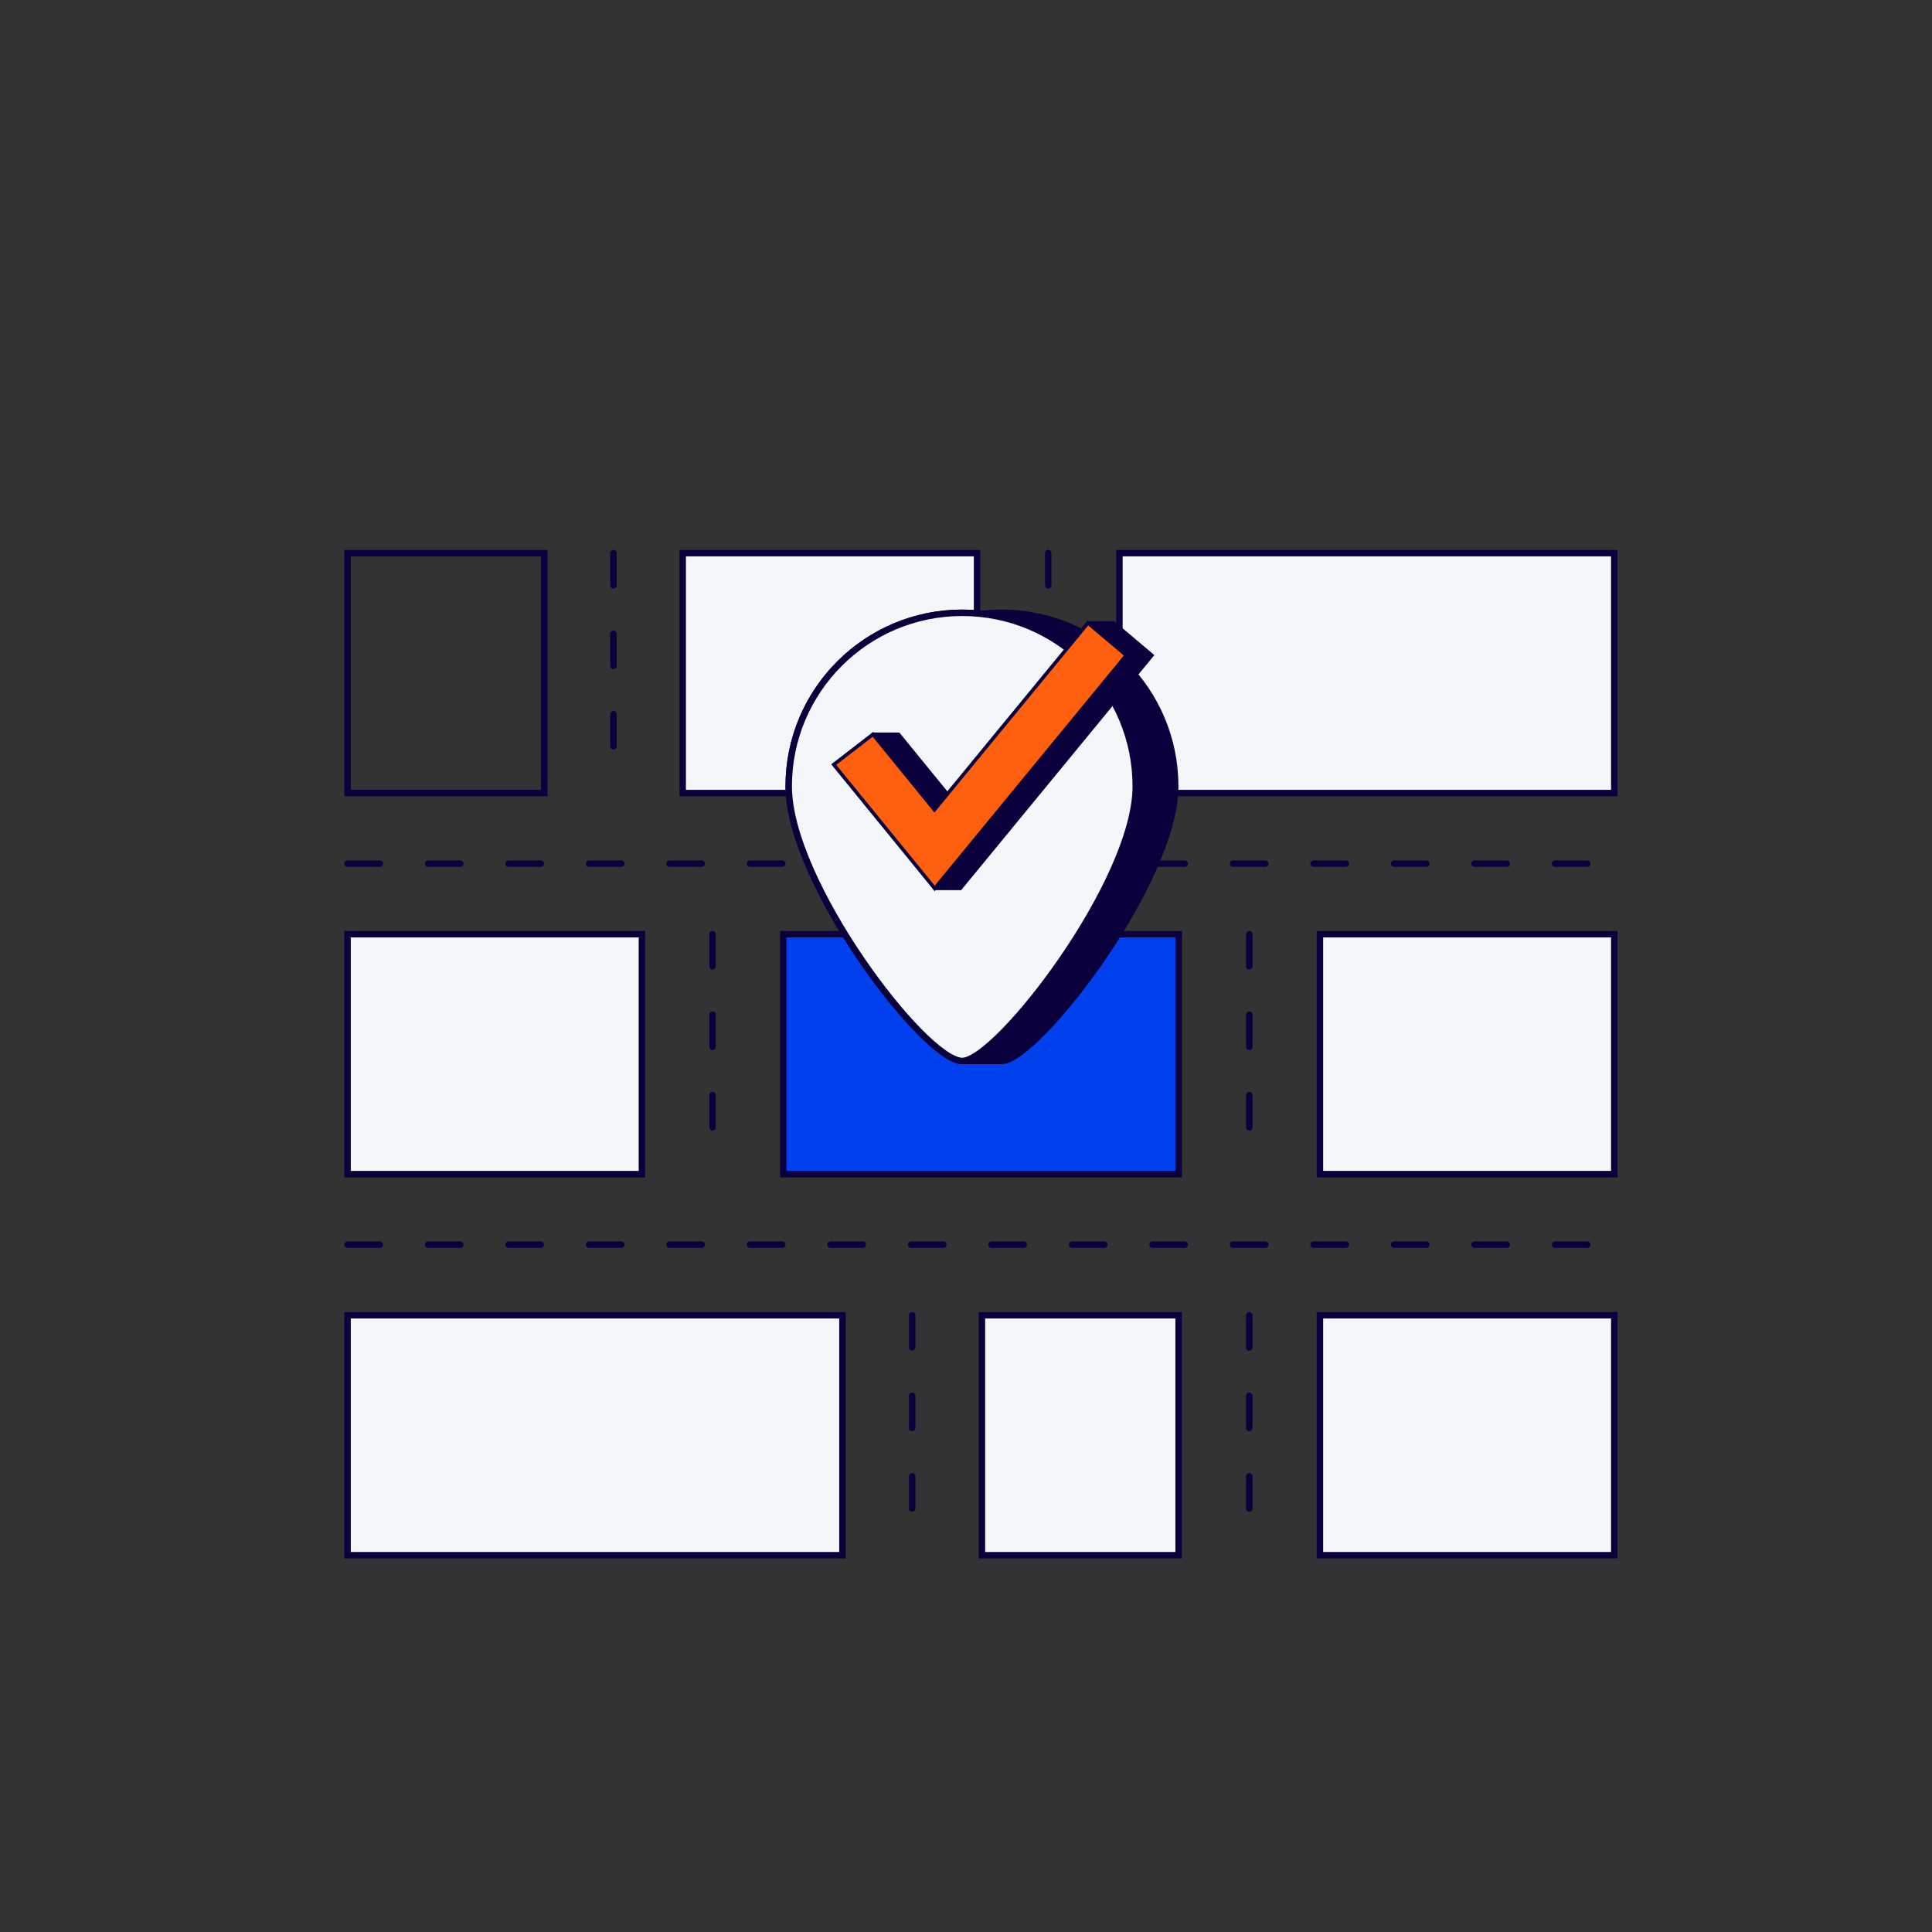
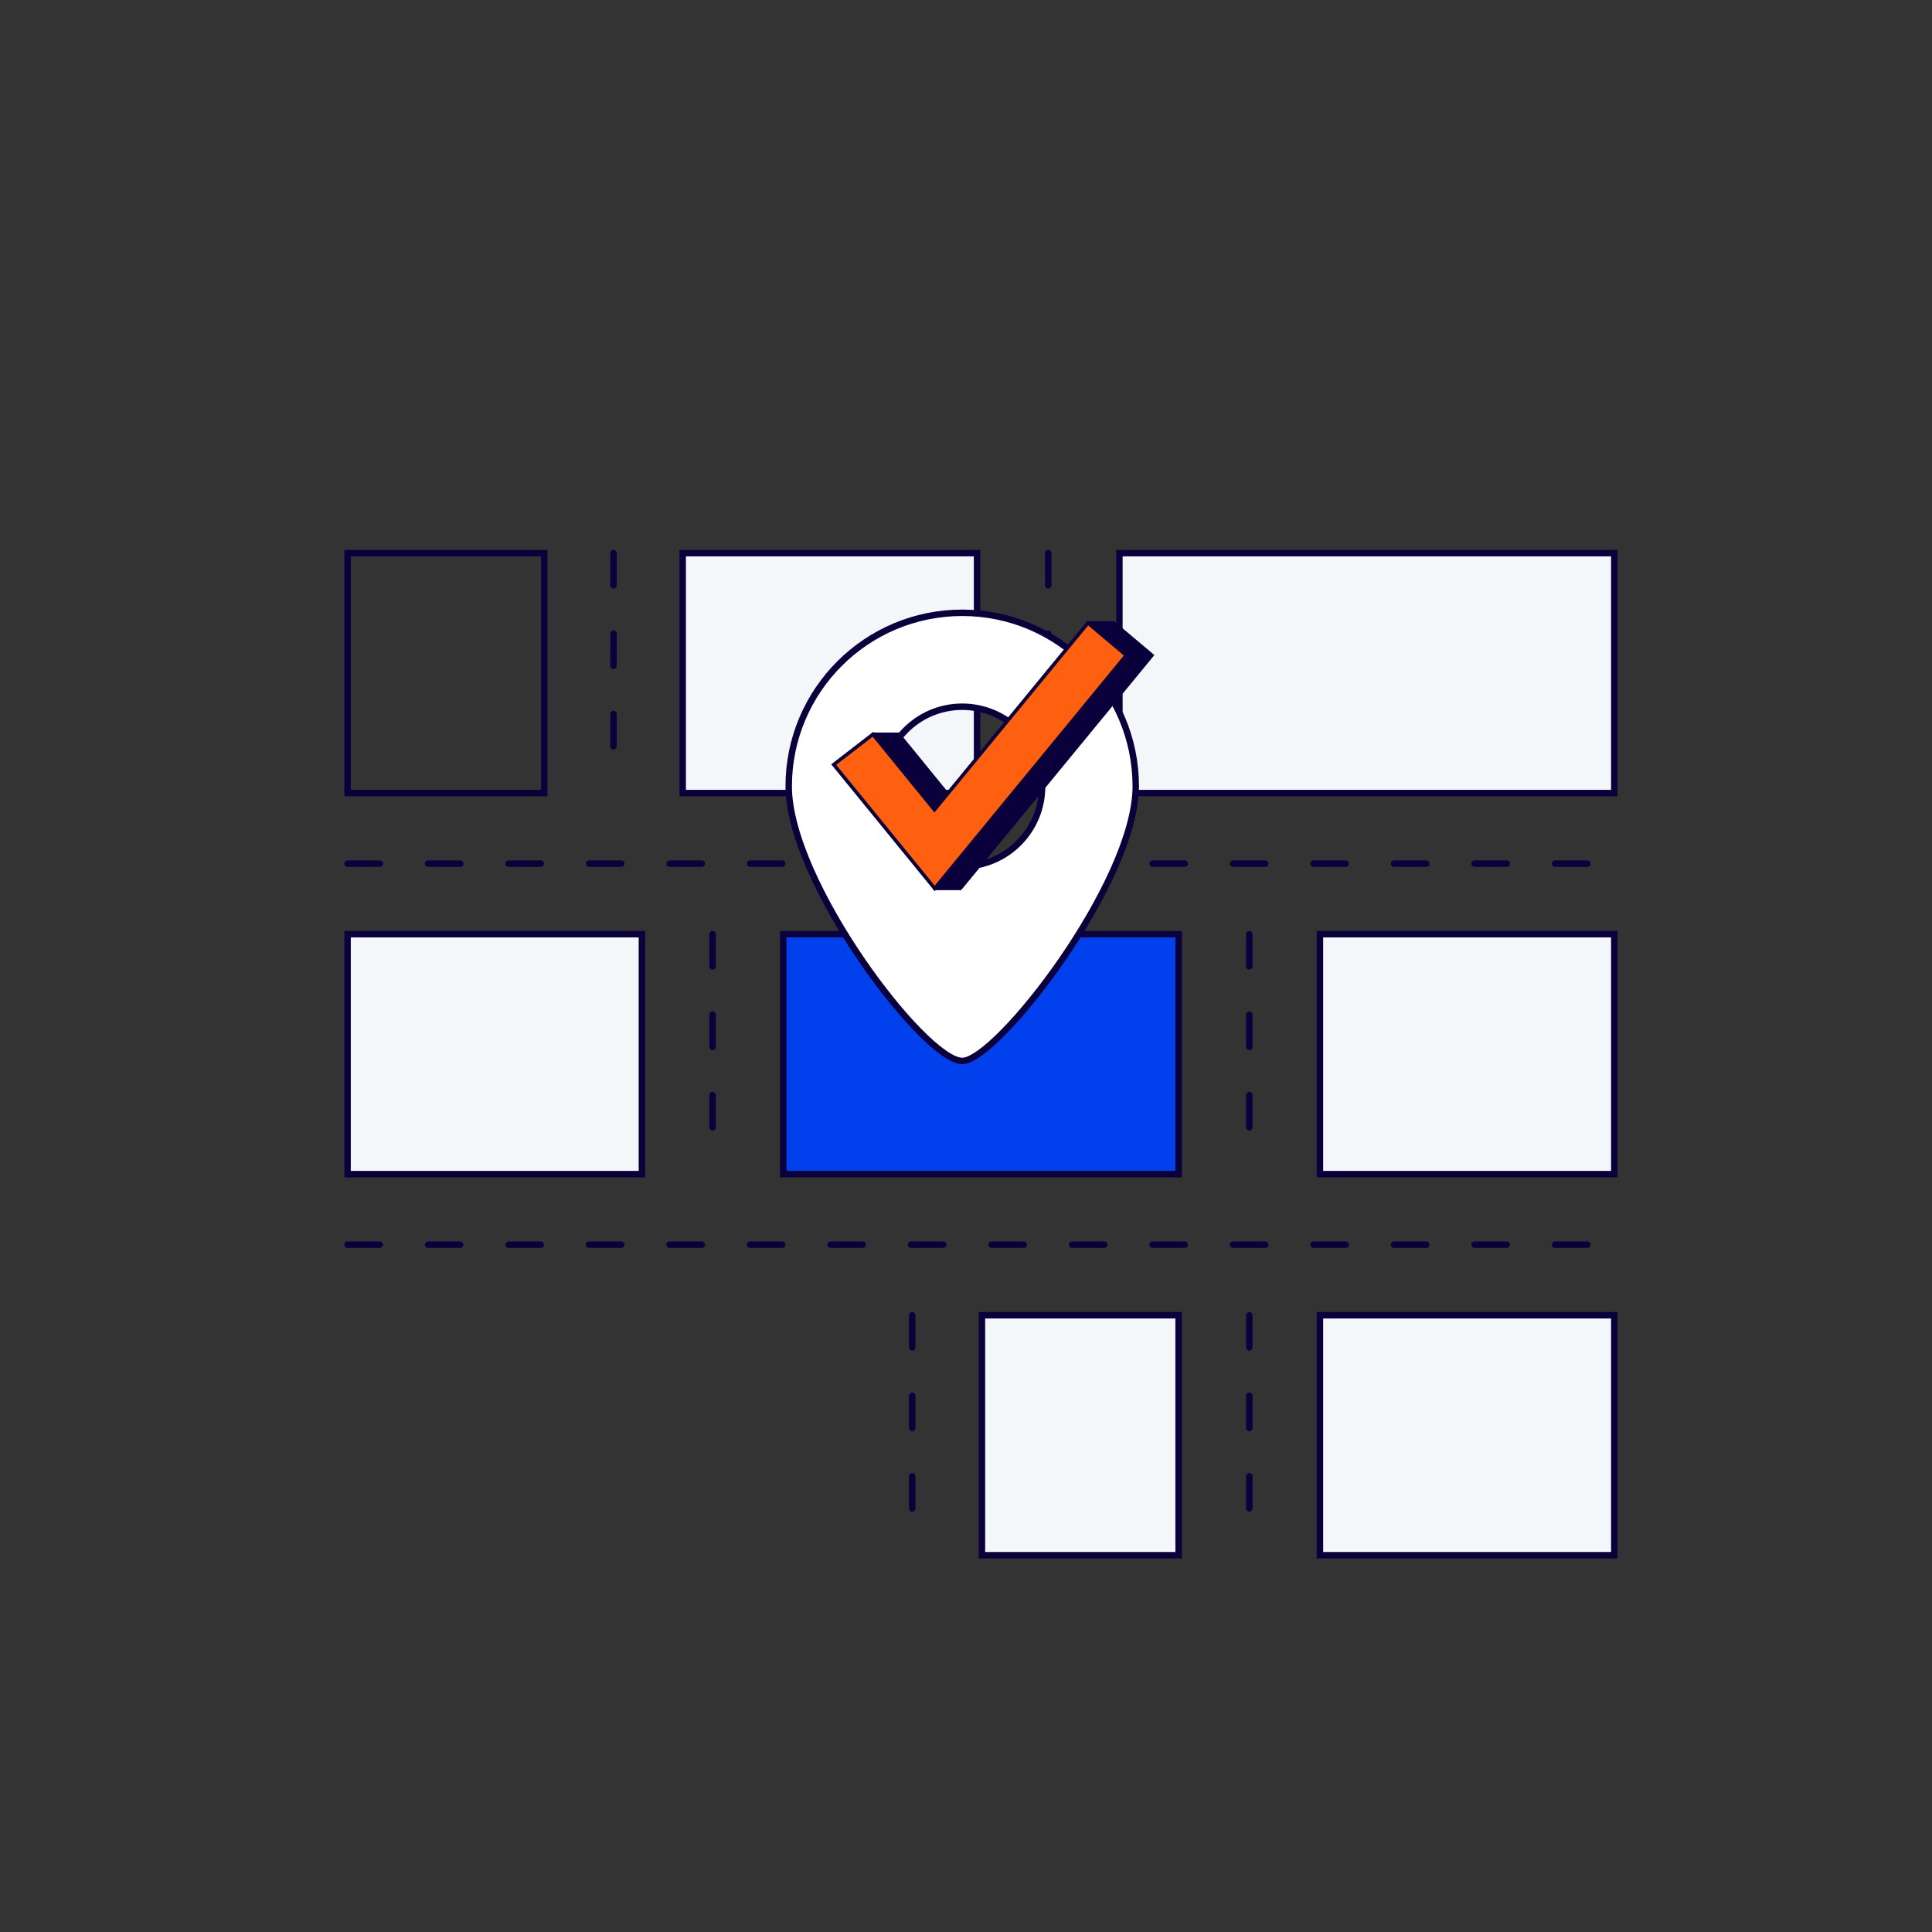
<svg xmlns="http://www.w3.org/2000/svg" id="Layer_1" viewBox="0 0 600 600">
  <rect x="0" y="0" width="600" height="600" fill="#333333" stroke="none" />
  <defs>
    <style>.cls-1{fill:#f4f7fa;}.cls-1,.cls-2,.cls-3,.cls-4,.cls-5,.cls-6,.cls-7,.cls-8{stroke:#0a003c;stroke-linecap:round;}.cls-1,.cls-2,.cls-3,.cls-4,.cls-5,.cls-6,.cls-8{stroke-miterlimit:10;}.cls-1,.cls-2,.cls-3,.cls-4,.cls-5,.cls-7{stroke-width:2px;}.cls-2{fill:#fff;}.cls-3{fill:#0041ed;}.cls-4,.cls-8{fill:#0a003c;}.cls-5,.cls-7{fill:none;}.cls-6{fill:#ff600f;}.cls-6,.cls-8{stroke-width:1.09px;}.cls-7{stroke-dasharray:0 0 10 15;stroke-linejoin:round;}</style>
  </defs>
  <rect class="cls-1" x="212.02" y="171.78" width="91.41" height="74.52" />
  <rect class="cls-1" x="409.92" y="408.47" width="91.41" height="74.52" />
  <rect class="cls-5" x="107.94" y="171.78" width="61.08" height="74.52" />
  <rect class="cls-1" x="304.95" y="408.47" width="61.08" height="74.52" />
  <rect class="cls-1" x="347.64" y="171.78" width="153.69" height="74.52" />
  <rect class="cls-1" x="107.94" y="290.12" width="91.41" height="74.52" />
  <rect class="cls-1" x="409.92" y="290.12" width="91.41" height="74.52" />
  <rect class="cls-3" x="243.24" y="290.12" width="122.8" height="74.52" />
  <line class="cls-7" x1="107.94" y1="268.21" x2="501.33" y2="268.21" />
-   <rect class="cls-1" x="107.94" y="408.47" width="153.69" height="74.52" />
  <line class="cls-7" x1="107.94" y1="386.55" x2="501.33" y2="386.55" />
  <line class="cls-7" x1="221.29" y1="290.12" x2="221.29" y2="364.64" />
  <line class="cls-7" x1="283.29" y1="408.47" x2="283.29" y2="482.99" />
  <line class="cls-7" x1="387.98" y1="290.12" x2="387.98" y2="364.64" />
  <line class="cls-7" x1="387.98" y1="408.47" x2="387.98" y2="482.99" />
  <line class="cls-7" x1="325.54" y1="171.78" x2="325.54" y2="246.3" />
  <line class="cls-7" x1="190.52" y1="171.78" x2="190.52" y2="246.3" />
  <g>
-     <path class="cls-4" d="M311.08,190.31c-29.76,0-53.89,24.13-53.89,53.89,0,21.9,24.92,67.88,41.64,85.29h12.25c10.78,0,53.89-55.53,53.89-85.29s-24.13-53.89-53.89-53.89Zm0,78.77c-13.7,0-24.8-11.1-24.8-24.8s11.1-24.8,24.8-24.8,24.8,11.1,24.8,24.8-11.1,24.8-24.8,24.8Z" />
    <path class="cls-2" d="M298.83,190.31c-29.76,0-53.89,24.13-53.89,53.89s42.28,85.29,53.89,85.29c10.78,0,53.89-55.53,53.89-85.29s-24.13-53.89-53.89-53.89Zm0,78.77c-13.7,0-24.8-11.1-24.8-24.8s11.1-24.8,24.8-24.8,24.8,11.1,24.8,24.8-11.1,24.8-24.8,24.8Z" />
-     <path class="cls-1" d="M298.83,190.31c-29.76,0-53.89,24.13-53.89,53.89s42.28,85.29,53.89,85.29c10.78,0,53.89-55.53,53.89-85.29s-24.13-53.89-53.89-53.89Z" />
  </g>
  <g>
    <polygon class="cls-8" points="298.16 251.48 279.05 228.04 271.1 228.04 266.88 237.45 290.28 275.91 298.23 275.91 357.74 203.51 345.83 193.47 337.87 193.47 298.16 251.48" />
    <polygon class="cls-6" points="290.2 251.48 271.1 228.04 258.92 237.45 290.28 275.91 349.78 203.51 337.87 193.47 290.2 251.48" />
  </g>
</svg>